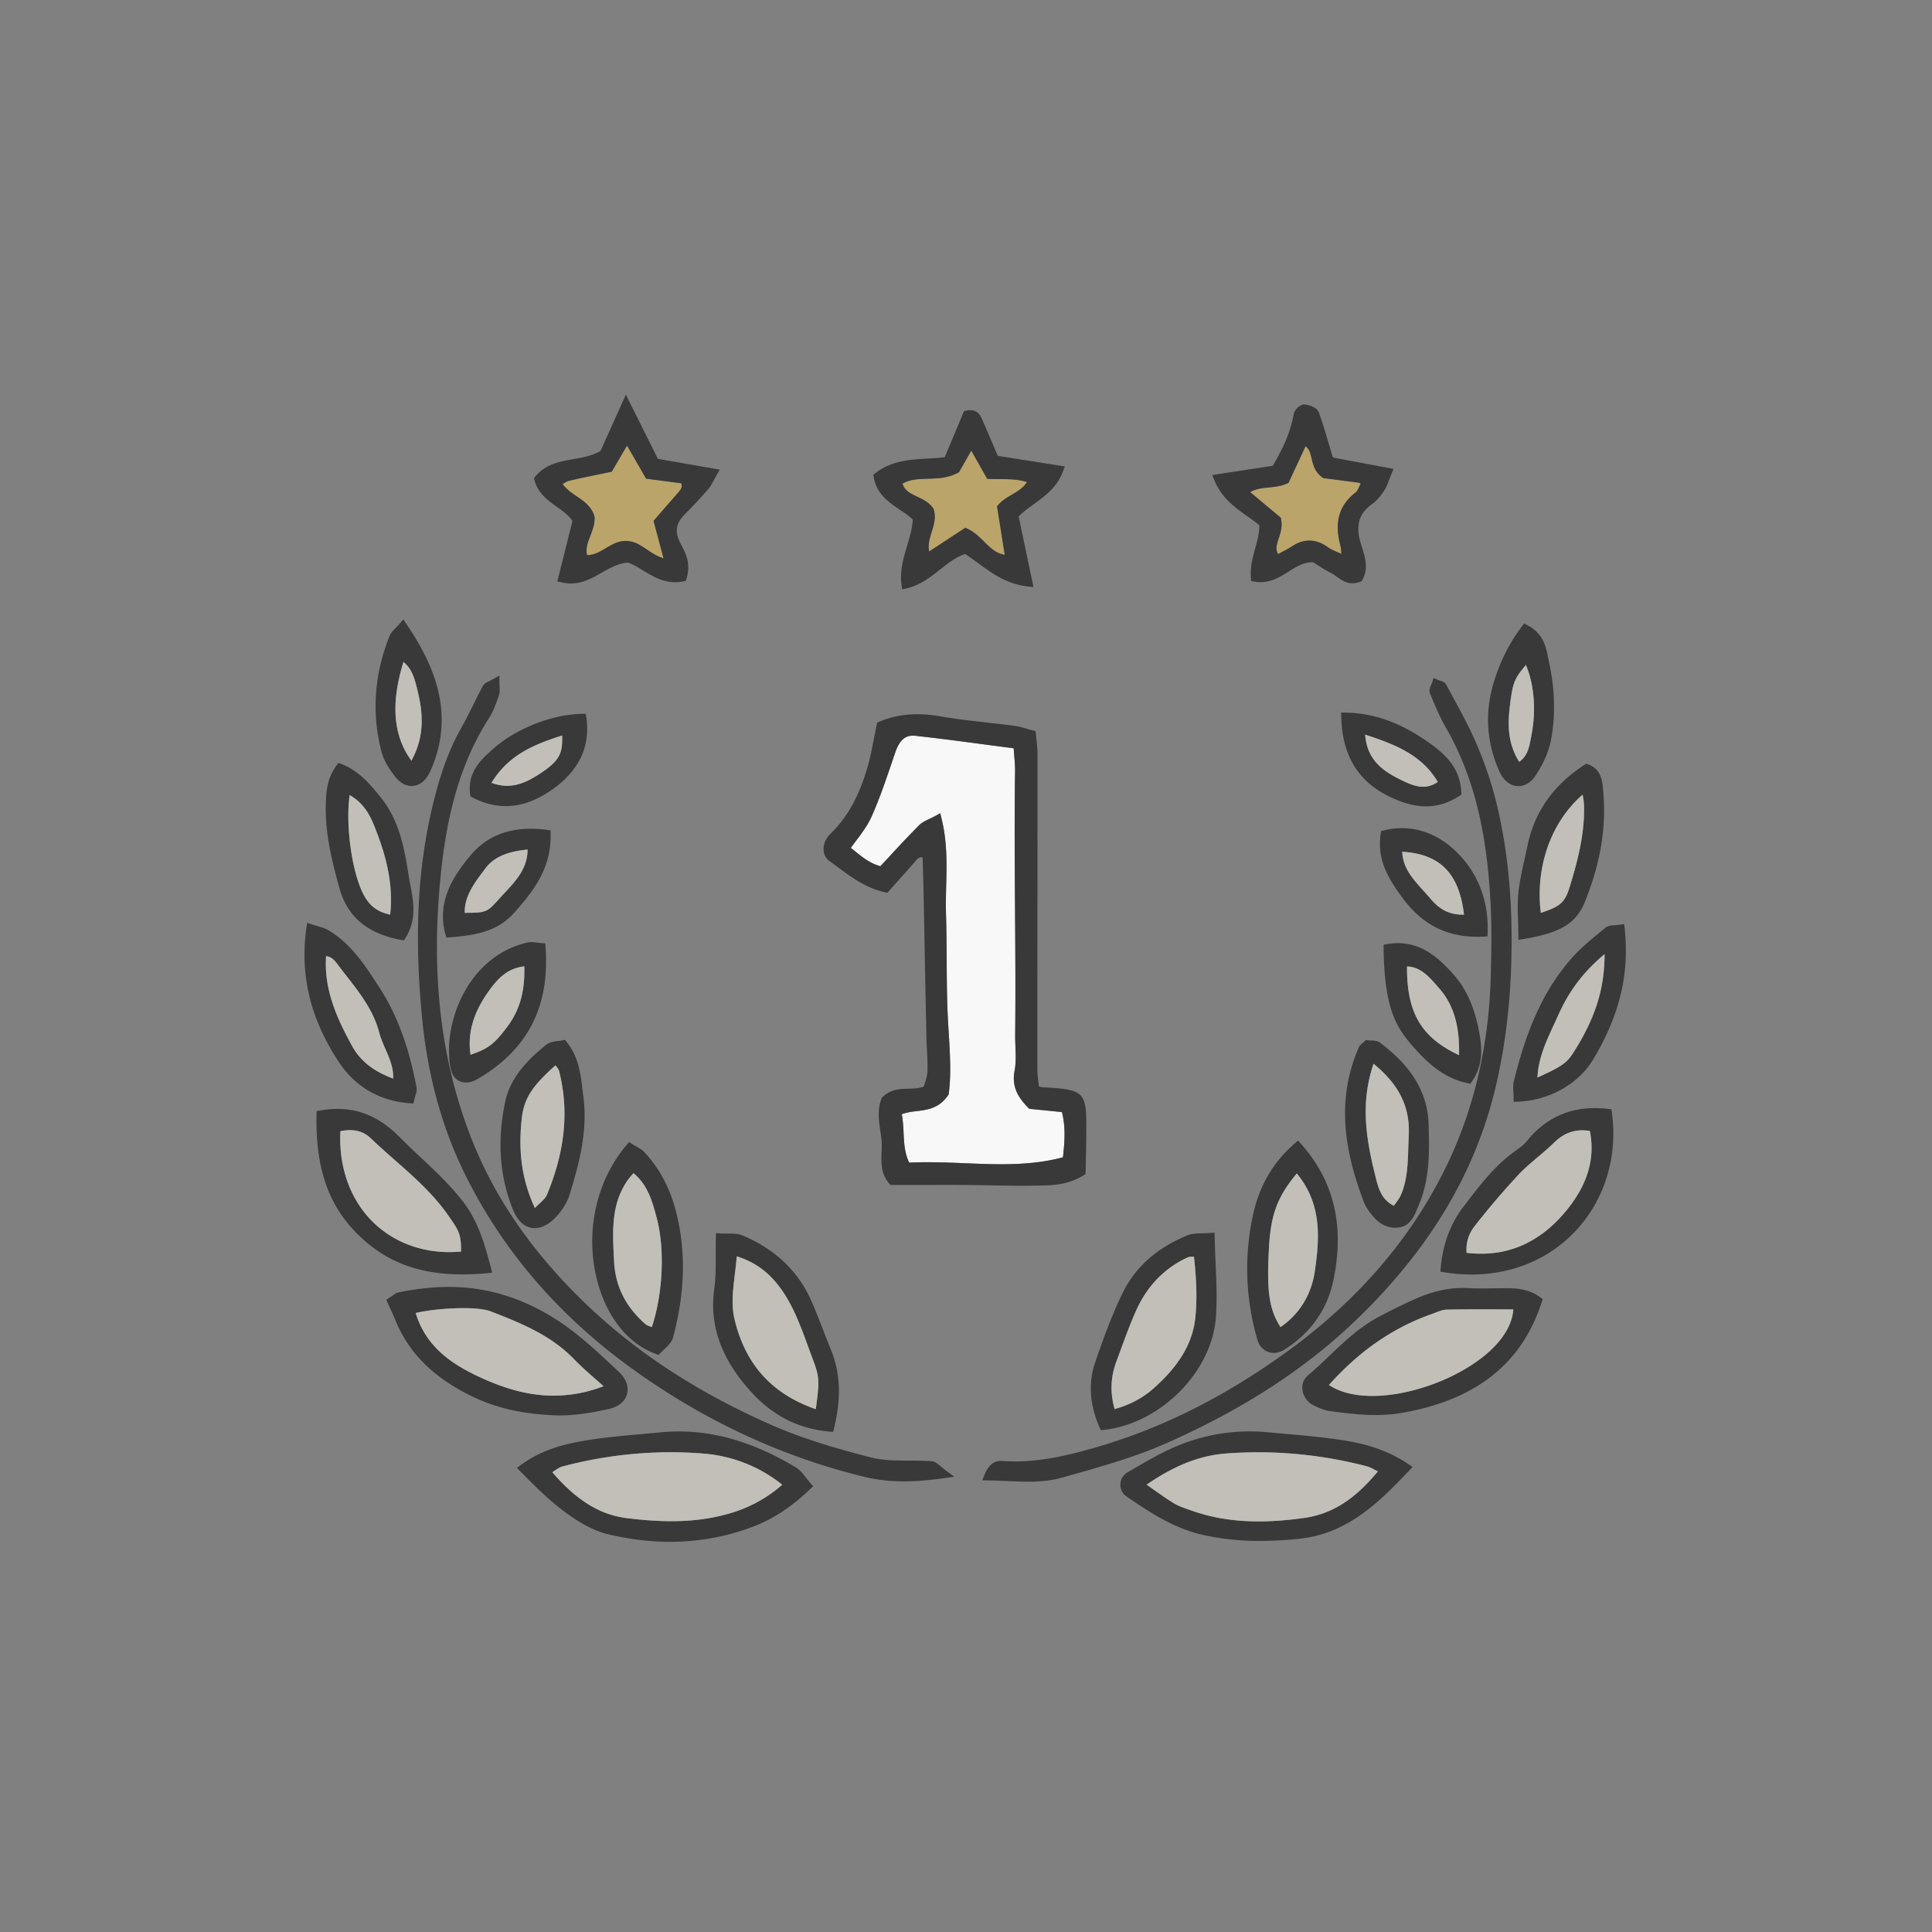
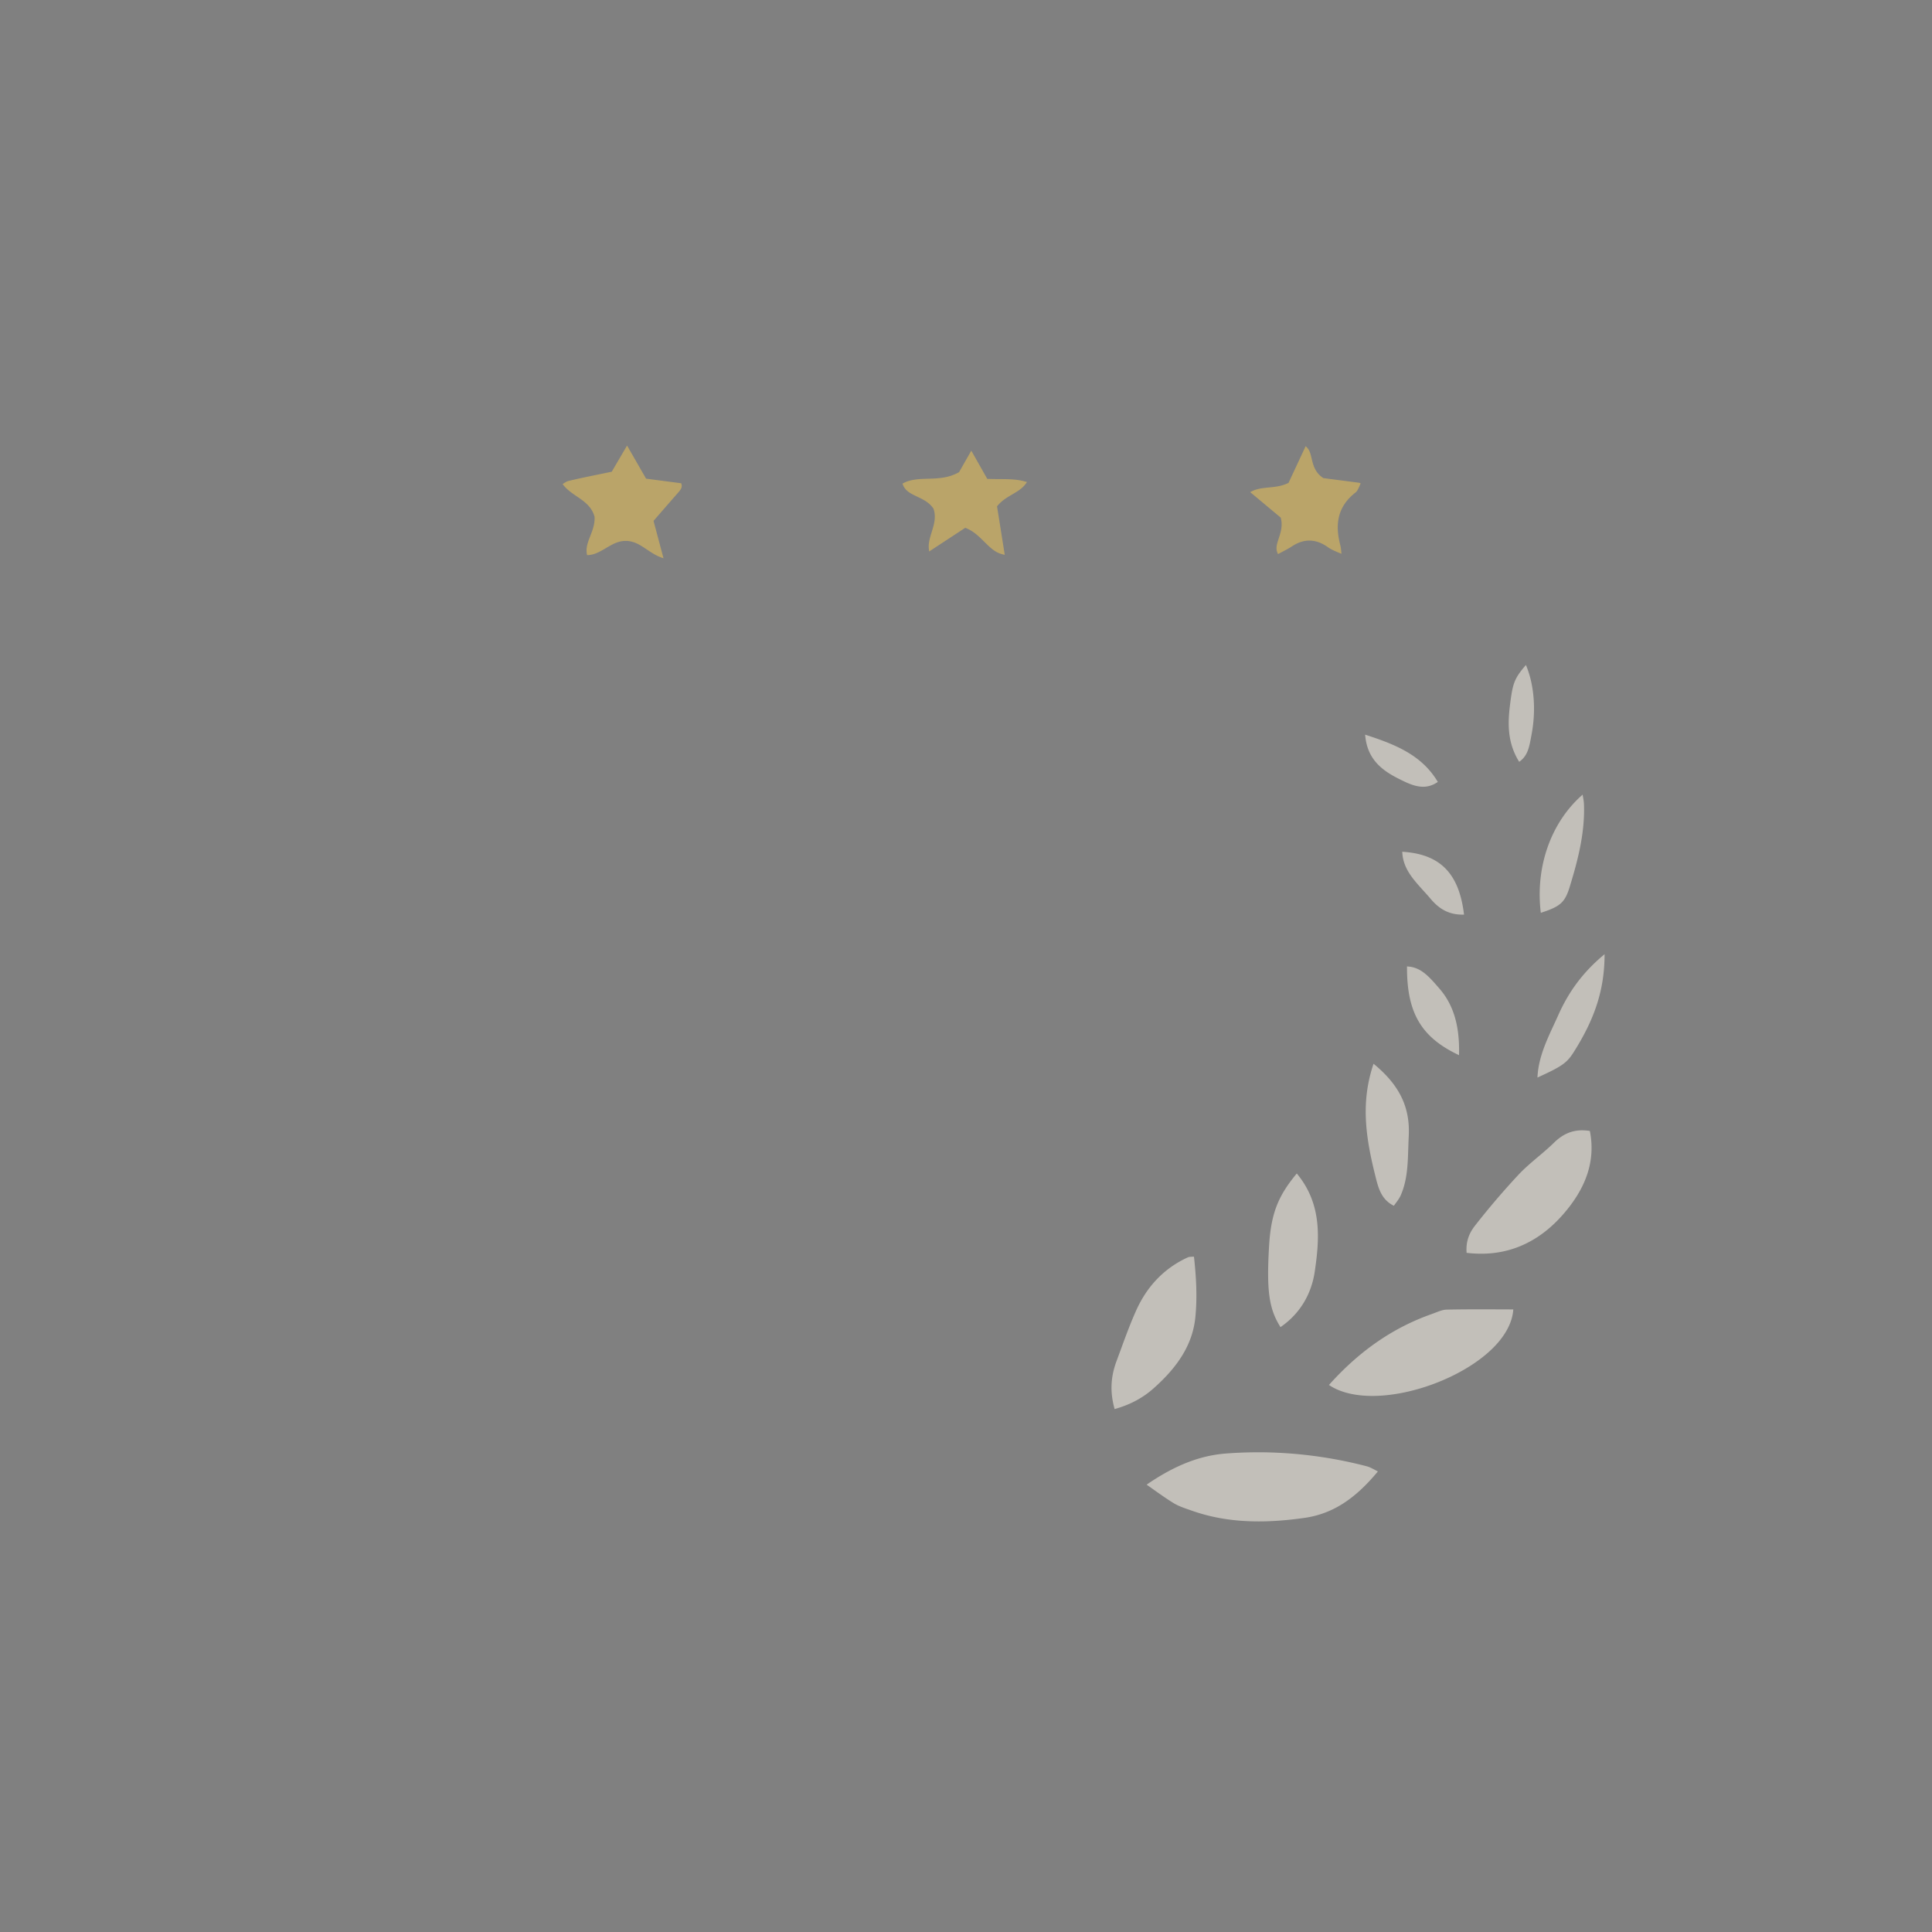
<svg xmlns="http://www.w3.org/2000/svg" id="_イヤー_1" viewBox="0 0 135 135">
  <rect x="0" y="0" width="135" height="135" fill="#808080" stroke="none" />
  <defs>
    <style>.cls-1{fill:#c2bfb9}</style>
  </defs>
-   <path d="M94.96 129.104a64.134 64.134 0 01-22.281 5.544C43.456 137.8 17.922 118.936 5.642 92.897c-.09-.204-.178-.408-.265-.613C1.98 84.29.083 75.652.001 66.782c.248-9.014 4.89-17.66 7.264-26.26a45.525 45.525 0 014.418-11.162c19.745-34.227 68.518-37.373 98.751-15.4a47.965 47.965 0 015.382 4.523c5.453 5.32 12.408 13.295 14.514 20.715 2.577 8.312 2.017 16.294 4.272 24.8.058.219.117.437.179.656 2.398 25.249-15.341 49.74-36.097 62.625a64.182 64.182 0 01-3.724 1.824z" fill="none" />
-   <path d="M64.841 81.21c.85 0 1.706.036 2.534.07.853.036 1.728.073 2.57.073 1.705 0 3.02-.144 4.263-.468l.068-.017.007-.07c.109-1.012.186-2.005-.064-3.023l-.017-.068-2.281-.228-.07-.071c-.628-.641-1.18-1.395-.959-2.56.105-.548.084-1.118.063-1.721a17.32 17.32 0 01-.018-.853c.03-2.918.01-5.836-.01-8.658-.023-3.182-.046-6.472.002-9.715.005-.34-.024-.69-.057-1.095l-.042-.519-1.918-.253c-1.71-.227-3.326-.441-4.945-.62a1.642 1.642 0 00-.17-.01c-.39 0-.884.133-1.235 1.158l-.223.655c-.431 1.27-.877 2.583-1.43 3.83-.268.603-.657 1.122-1.068 1.672-.112.148-.223.298-.332.45l-.056.077.209.168c.6.485 1.12.905 1.797 1.096l.06.017.674-.726a88.784 88.784 0 012.017-2.127c.197-.199.444-.316.73-.452.152-.072.294-.14.447-.224l.313-.172.086.347c.407 1.643.368 3.204.33 4.713-.017.663-.033 1.29-.014 1.928.033 1.074.04 2.198.046 3.189.007 1.074.014 2.175.047 3.257.02.633.06 1.285.095 1.86.093 1.526.18 2.968.004 4.29l-.01.074-.032.041c-.623.924-1.457 1.026-2.194 1.115-.342.04-.665.08-.967.19l-.079.029.015.083c.073.41.092.817.11 1.21.035.704.066 1.368.364 2.029l.029.062.068-.003c.393-.02.8-.03 1.243-.03z" fill="#f8f8f8" />
  <path d="M89.513 36.263c.115.519-.03.962-.158 1.353-.131.398-.225.685-.097 1l.042.102.186-.098c.287-.15.558-.291.812-.456.405-.263.796-.39 1.194-.39.438 0 .867.154 1.313.472.209.15.471.26.776.387l.155.065-.016-.167a2.682 2.682 0 00-.066-.439c-.426-1.617-.084-2.788 1.074-3.686.115-.088.202-.29.303-.522l.048-.112-.11-.039-2.506-.326-.041-.033c-.542-.368-.668-.902-.77-1.331-.077-.322-.137-.575-.317-.763l-.1-.106-1.2 2.571-.095.042c-.433.193-.868.235-1.288.277-.408.04-.794.078-1.157.254l-.14.068 2.137 1.784.021.093zm-21.925.677c.483.215.84.57 1.187.913.413.41.769.763 1.288.883l.145.034-.539-3.39.084-.097c.276-.32.628-.528.968-.728.368-.217.714-.42.957-.755l.085-.116-.14-.039c-.573-.161-1.147-.165-1.811-.168-.22-.001-.442-.003-.671-.01l-.155-.004-1.116-1.972-.855 1.503-.07.037c-.702.38-1.417.401-2.109.422-.606.017-1.178.034-1.694.298l-.08.04.032.085c.165.433.552.617 1 .83.408.194.83.395 1.112.807l.03.044.004.024c.183.565.02 1.09-.138 1.6-.126.407-.245.792-.196 1.194l.019.16 2.526-1.656.137.06zm-23.866.857c.32 0 .635.09.96.272.175.098.343.211.507.32.312.21.63.424.995.557l.18.066-.698-2.615.675-.777a253.1 253.1 0 011.01-1.158c.21-.237.335-.395.268-.63l-.018-.063-2.455-.322-1.33-2.313-1.07 1.828-.968.2c-.703.144-1.367.28-2.045.443-.1.023-.203.08-.327.16l-.095.06.07.087c.253.316.588.544.91.764.518.352 1.052.717 1.245 1.404l.012.042-.002.019c.021.484-.14.9-.297 1.304-.17.442-.319.823-.243 1.257l.016.088.088-.004c.443-.023.826-.248 1.232-.487a8.3 8.3 0 01.5-.279c.301-.15.59-.223.88-.223z" fill="#baa469" />
-   <path d="M69.297 82.829c.67.012 1.429.025 2.158.025.328 0 .655-.003.983-.01l.11-.001c1.018-.018 2.073-.038 3.18-.725l.127-.079.02-.945c.013-.556.026-1.137.029-1.718l.003-.455c.023-2.628-.147-2.793-3.03-2.945a.707.707 0 01-.112-.02l-.171-.038-.038-.338a8.194 8.194 0 01-.07-.908c0-3.772.002-7.544.005-11.329l.001-.835c.003-3.268.005-6.535.005-9.803 0-.32-.033-.63-.068-.957-.016-.15-.032-.303-.045-.46l-.017-.195-.188-.05c-.15-.038-.286-.078-.437-.121l-.028-.008a5.515 5.515 0 00-.825-.196c-.63-.083-1.265-.155-1.893-.226-1.082-.122-2.202-.248-3.288-.437a9.243 9.243 0 00-1.602-.147c-.966 0-1.842.172-2.679.526l-.132.056-.03.14a61 61 0 00-.198.983c-.137.707-.266 1.374-.461 2.034-.597 2.03-1.416 3.495-2.577 4.611-.33.317-.508.752-.476 1.163a.982.982 0 00.405.747c.206.145.41.295.626.456l.022.016c.939.694 1.91 1.412 3.239 1.711l.158.036.617-.692c.416-.464.825-.921 1.229-1.382l.082-.097c.164-.195.265-.305.437-.308l.099-.002.016.495c.016.524.033 1.068.044 1.61.03 1.467.058 2.934.087 4.42l.008.444c.037 1.877.073 3.754.113 5.63.006.3.022.601.038.902.026.478.053.972.034 1.466-.01.276-.105.57-.188.828l-.06.195-.031.032-.023.008c-.326.121-.669.13-1.034.138-.584.014-1.246.029-1.81.592l-.029.018-.029.07c-.309.75-.194 1.544-.083 2.312.026.187.053.373.073.557.03.276.02.562.007.865-.028.718-.06 1.532.537 2.218l.082.095 3.243-.003a161.314 161.314 0 013.786.03h.05zm-1.922-1.548a60.183 60.183 0 00-2.534-.07c-.444 0-.85.009-1.243.03l-.068.002-.029-.062c-.298-.661-.33-1.325-.363-2.029a9.339 9.339 0 00-.111-1.21l-.015-.083.08-.029c.3-.11.624-.15.966-.19.737-.09 1.571-.19 2.194-1.115l.033-.04.01-.074c.176-1.323.088-2.765-.005-4.29a65.025 65.025 0 01-.095-1.86c-.033-1.083-.04-2.184-.047-3.258-.006-.991-.013-2.115-.046-3.19-.019-.638-.003-1.264.013-1.927.039-1.509.078-3.07-.33-4.712l-.085-.348-.313.172a8.196 8.196 0 01-.447.224c-.286.136-.533.253-.73.452a88.846 88.846 0 00-2.017 2.127l-.675.726-.059-.017c-.678-.191-1.196-.61-1.797-1.096l-.21-.168.057-.078c.11-.151.22-.3.332-.449.411-.55.8-1.069 1.067-1.671.554-1.248 1-2.56 1.431-3.83l.223-.656c.351-1.025.844-1.157 1.235-1.157.054 0 .111.003.17.01 1.619.178 3.235.392 4.945.62l1.918.252.042.519c.033.405.063.755.057 1.095-.048 3.243-.025 6.533-.002 9.715.02 2.822.04 5.74.01 8.658-.003.297.008.603.018.853.021.603.042 1.173-.063 1.72-.22 1.166.33 1.92.959 2.56l.07.072 2.281.228.018.068c.249 1.017.172 2.011.063 3.024l-.007.07-.068.016c-1.243.324-2.558.468-4.262.468-.843 0-1.718-.037-2.57-.072zm27.529 10.816c5.168-5.022 8.343-10.446 9.706-16.583.634-2.854.965-5.814 1.01-9.05.055-3.869-.3-7.299-1.086-10.485a26.418 26.418 0 00-1.404-4.093c-.457-1.062-1.019-2.095-1.562-3.095-.173-.318-.346-.637-.517-.956-.087-.165-.26-.221-.426-.275-.055-.018-.114-.037-.174-.063l-.285-.125-.09.298a1.49 1.49 0 01-.069.175c-.076.177-.172.397-.086.606l.043.103c.32.771.65 1.57 1.078 2.307 2.427 4.195 2.944 8.874 3.124 12.483.08 1.64.04 3.297.005 4.758-.11 4.584-1.037 8.837-2.756 12.639-2.398 5.304-6.243 9.902-11.43 13.668-4.348 3.155-8.69 5.342-13.275 6.688-1.81.53-3.762 1.021-5.784 1.021-.229 0-.457-.006-.68-.018l-.093-.008c-.07-.005-.142-.011-.215-.011-.509 0-.874.312-1.15.981l-.156.376.406.005a44.2 44.2 0 011.297.045c.51.023.99.044 1.483.044.97 0 1.713-.088 2.41-.286l.551-.155c2.245-.635 4.566-1.29 6.725-2.246 5.435-2.407 9.818-5.268 13.4-8.748zM65.72 102.454c-.222-.188-.397-.336-.624-.352a22.231 22.231 0 00-1.535-.04c-.947-.003-1.842-.005-2.693-.22-3.014-.765-5.234-1.497-7.2-2.376-5.173-2.31-9.423-5.126-12.993-8.61-3.704-3.618-6.285-7.446-7.89-11.702-1.981-5.255-2.647-10.992-2.034-17.538.312-3.346.984-7.671 3.428-11.45.278-.432.452-.921.62-1.396l.07-.193c.064-.179.053-.364.039-.59a4.858 4.858 0 01-.012-.306v-.48l-.414.242c-.1.059-.196.103-.28.144-.19.09-.368.175-.463.35-.229.425-.45.87-.664 1.301l-.018.034a34.98 34.98 0 01-.848 1.633c-.803 1.42-1.398 3.025-1.932 5.202-1.097 4.478-1.345 9.263-.78 15.057.38 3.903 1.35 7.488 2.882 10.656 2.554 5.276 6.38 9.822 11.372 13.511 5.098 3.768 10.688 6.412 16.614 7.858.89.218 1.807.323 2.806.323.843 0 1.772-.075 2.843-.23l.672-.098-.55-.399a6.828 6.828 0 01-.416-.331zm-2.832-66.827c.317.211.617.411.88.663l.014.04-.001.023c-.046.62-.225 1.218-.4 1.798-.256.855-.52 1.738-.382 2.736l.042.298.294-.068c.964-.224 1.682-.79 2.378-1.34.553-.437 1.075-.85 1.702-1.059l.044.006.02.014c.306.2.613.424.883.622.983.72 2 1.464 3.475 1.621l.377.04-1.035-4.942.04-.039c.317-.302.679-.565 1.03-.82.8-.579 1.627-1.178 2.041-2.315l.114-.314-4.681-.737-1.047-2.443c-.143-.335-.32-.75-.882-.75-.092 0-.193.012-.298.037l-.136.033-1.345 3.216-.058.006c-.377.045-.764.067-1.14.089-1.246.072-2.535.146-3.663 1.03l-.128.1.026.162c.197 1.196 1.068 1.778 1.836 2.293zm.253-1.876c.516-.264 1.088-.28 1.694-.298.692-.02 1.407-.041 2.11-.422l.069-.037.855-1.503 1.116 1.972.155.005c.229.006.45.008.67.009.665.003 1.24.007 1.813.168l.139.04-.085.115c-.243.334-.59.538-.957.755-.34.2-.692.408-.968.728l-.084.097.539 3.39-.145-.034c-.52-.12-.875-.473-1.289-.883-.346-.343-.703-.698-1.186-.913l-.137-.061-2.526 1.656-.02-.16c-.048-.402.07-.787.197-1.195.158-.508.321-1.034.138-1.6l-.005-.023-.03-.044c-.28-.412-.703-.613-1.111-.807-.448-.213-.835-.397-1-.83l-.032-.085.08-.04zm24.029 2.33c.28.198.544.385.81.605l.019.04v.023c-.009.541-.148 1.05-.296 1.59-.177.649-.361 1.32-.294 2.052l.019.208.205.038c.15.027.302.041.45.041.782 0 1.381-.376 1.96-.74.533-.334 1.036-.65 1.647-.65h.063l.286.18c.283.18.636.405 1.001.59.123.063.243.15.371.242.282.204.633.457 1.095.457.176 0 .36-.037.544-.11l.088-.034.048-.082c.465-.794.201-1.612-.031-2.335l-.035-.11c-.424-1.324-.196-2.182.763-2.87.293-.209.564-.515.855-.964.144-.223.235-.464.34-.744l.01-.026c.046-.124.096-.257.156-.402l.131-.314-4.241-.798-.225-.76c-.243-.832-.473-1.617-.754-2.39-.128-.352-.679-.528-.994-.556l-.033-.001c-.305 0-.681.394-.73.678-.232 1.358-.827 2.516-1.447 3.585l-.012.022-4.23.646.128.322c.509 1.28 1.478 1.964 2.333 2.568zm.324-1.763c.363-.176.749-.214 1.157-.254.42-.042.855-.084 1.288-.277l.094-.042 1.2-2.57.101.105c.18.188.24.44.317.763.102.43.228.963.77 1.331l.041.033 2.506.326.11.04-.047.11c-.102.234-.19.435-.304.523-1.158.898-1.5 2.069-1.074 3.686.033.124.05.26.066.44l.016.166-.155-.065c-.304-.128-.567-.238-.776-.387-.445-.319-.875-.473-1.313-.473-.398 0-.789.128-1.194.39a9.798 9.798 0 01-.812.457l-.186.098-.042-.102c-.128-.315-.034-.602.097-1 .128-.391.273-.834.158-1.353l-.02-.093-2.138-1.784.14-.068zm-31.162 68.948c-.223-.287-.433-.559-.73-.736-2.815-1.687-5.487-2.507-8.167-2.507-.423 0-.855.021-1.283.063-.428.041-.856.08-1.305.12-1.134.1-2.306.206-3.454.376-1.926.285-3.516.7-5.015 1.796l-.256.189.221.227c1.223 1.25 2.441 2.452 3.9 3.391.792.51 1.546.853 2.24 1.02 1.469.351 2.93.53 4.342.53 2.036 0 4.023-.37 5.905-1.102 1.337-.519 2.613-1.369 3.9-2.597l.194-.184-.178-.2c-.114-.127-.22-.265-.314-.386zm-1.763.559c-1.11.94-2.294 1.564-3.726 1.965-1.21.34-2.498.505-3.937.505-.918 0-1.922-.068-3.069-.209-1.882-.23-3.477-1.194-5.17-3.126l-.076-.086.132-.088c.216-.144.402-.27.584-.317a29.7 29.7 0 017.546-.993c.768 0 1.545.032 2.31.095 1.995.164 3.812.87 5.403 2.098l.099.076-.096.08zm38.982-3.23c-1.249-.182-2.53-.296-3.77-.407-.405-.036-.81-.072-1.215-.11a13.115 13.115 0 00-6.194.912c-1.121.453-2.187 1.076-3.218 1.678l-.37.216a.994.994 0 00-.498.828.982.982 0 00.425.853c1.768 1.211 3.391 2.25 5.362 2.691a18.04 18.04 0 003.975.417c.856 0 1.75-.049 2.735-.15 3.476-.358 5.72-2.708 7.699-4.78l.225-.236-.27-.183c-1.687-1.144-3.417-1.516-4.886-1.73zm2.648 2.318c-1.605 1.91-3.164 2.883-5.058 3.152a22.649 22.649 0 01-3.188.245c-1.717 0-3.248-.246-4.68-.753l-.206-.072c-.364-.126-.74-.257-1.054-.45a26.446 26.446 0 01-1.483-1.004l-.409-.29.12-.082c1.911-1.292 3.636-1.958 5.426-2.094a29.65 29.65 0 012.251-.086c2.531 0 5.079.328 7.57.975.207.054.415.165.68.306l.112.057-.081.096zM38.92 35.421c.41.293.799.57 1.07.963l.012.019-1.058 4.222.273.065c.222.052.446.079.665.079.85 0 1.531-.39 2.192-.766.577-.329 1.122-.64 1.802-.69.342.11.683.318 1.048.541.633.388 1.351.827 2.254.827.192 0 .39-.02.586-.061l.161-.033.047-.158c.314-1.052-.049-1.748-.37-2.363l-.06-.115c-.415-.806-.318-1.398.334-2.042a32.193 32.193 0 001.636-1.76c.14-.16.237-.345.36-.578.063-.12.135-.256.227-.415l.197-.341-4.325-.753-2.238-4.484-1.768 3.924-.022.023-.014.008c-.59.324-1.243.44-1.878.552-.949.167-1.93.34-2.653 1.219l-.09.11.037.137c.249.92.923 1.403 1.575 1.87zm.486-1.656c.124-.08.228-.137.327-.16.678-.164 1.342-.3 2.045-.443l.967-.2 1.071-1.828 1.33 2.313 2.455.322.018.063c.067.235-.058.393-.268.63-.335.382-.668.765-1.01 1.158l-.675.777.699 2.615-.181-.066c-.364-.133-.683-.347-.995-.557a7.798 7.798 0 00-.507-.32 1.93 1.93 0 00-.96-.272c-.29 0-.579.073-.88.223-.17.085-.338.184-.5.279-.406.239-.789.464-1.232.487l-.088.004-.016-.088c-.075-.434.072-.815.243-1.257.157-.404.318-.82.297-1.304l.002-.02-.012-.04c-.193-.688-.727-1.053-1.244-1.405-.323-.22-.658-.448-.911-.764l-.07-.087.095-.06zm-.286 65.138c1.24 0 2.49-.243 3.44-.454.658-.146 1.113-.52 1.251-1.028.143-.525-.07-1.1-.584-1.578l-.369-.345c-.854-.8-1.738-1.625-2.678-2.36-1.761-1.38-3.648-2.33-5.609-2.824a13.145 13.145 0 00-3.216-.388c-1.111 0-2.294.13-3.516.383-.15.032-.262.114-.418.228a4.35 4.35 0 01-.229.158l-.2.128.097.217.2.44.016.036c.12.264.224.494.32.726.96 2.341 2.69 4.047 5.444 5.368 1.624.78 3.419 1.187 5.65 1.284.133.006.267.009.4.009zm-5.562-2.659c-1.784-.824-3.712-1.99-4.478-4.394l-.033-.105.108-.023c.913-.194 2.14-.315 3.202-.315.866 0 1.549.08 1.923.223 2.27.872 4.274 1.726 5.84 3.353.443.46.924.883 1.482 1.373l.449.396.126.112-.159.057a9.66 9.66 0 01-3.332.601c-1.61 0-3.24-.406-5.128-1.278zm71.7-6.23h-.085l-.662.008h-.05c-.284.004-.568.008-.852.008-.407 0-.74-.007-1.048-.023a6.692 6.692 0 00-.349-.01c-1.108 0-2.244.273-3.472.834a48.47 48.47 0 00-2.368 1.167c-1.347.705-2.435 1.743-3.493 2.753-.485.461-.985.94-1.502 1.372a1.085 1.085 0 00-.37.974c.05.46.34.877.753 1.09.293.15.734.356 1.197.418 1.01.137 2.085.27 3.157.27.68 0 1.302-.051 1.903-.159 5.155-.915 8.334-3.45 9.718-7.75l.06-.188-.157-.117c-.754-.569-1.589-.647-2.38-.647zm.474 1.593c-.083.823-.536 1.682-1.309 2.484-1.897 1.967-5.564 3.451-8.53 3.451-1.19 0-2.205-.243-2.932-.702l-.1-.064.08-.088c2.108-2.332 4.426-3.923 7.086-4.863.078-.027.156-.057.266-.099.278-.107.54-.209.787-.214a100.04 100.04 0 012.294-.022c.442 0 .884.002 1.325.003l1.045.003-.012.11zm6.866-14.092l-.21-.025a8.019 8.019 0 00-.955-.06c-1.92 0-3.517.777-4.744 2.307-.208.259-.507.472-.796.679l-.053.038c-1.385.991-2.406 2.329-3.394 3.624l-.2.26c-.9 1.177-1.43 2.612-1.577 4.265l-.022.256.253.041c.646.104 1.292.156 1.921.156 2.994 0 5.666-1.18 7.524-3.322 1.868-2.153 2.7-5.072 2.283-8.01l-.03-.209zm-3.378 7.344c-1.593 1.822-3.518 2.745-5.72 2.745-.304 0-.619-.017-.936-.052l-.085-.01-.004-.085c-.037-.668.155-1.259.587-1.807a54.049 54.049 0 013.064-3.586c.408-.434.88-.833 1.338-1.22.374-.316.76-.643 1.124-.998.602-.59 1.23-.865 1.975-.865.145 0 .3.011.458.032l.072.01.013.071c.374 2.001-.243 3.887-1.886 5.766zm-75.152 4.106l.323-.03-.08-.314c-.456-1.767-.922-3.344-2.027-4.748-.864-1.098-1.888-2.06-2.877-2.99a52.77 52.77 0 01-1.474-1.42c-1.309-1.331-2.73-1.978-4.346-1.978-.396 0-.814.039-1.243.116l-.222.04-.005.225c-.077 3.844.868 6.485 3.066 8.562 1.892 1.789 4.156 2.621 7.126 2.621.556 0 1.131-.027 1.759-.084zm-1.943-1.504a9 9 0 01-.73.03c-2.18 0-4.15-.824-5.546-2.32-1.432-1.534-2.167-3.682-2.069-6.048l.004-.08.078-.014c.209-.04.409-.06.594-.06.577 0 1.05.185 1.447.565.549.527 1.126 1.035 1.688 1.53 1.307 1.15 2.658 2.34 3.683 3.8.79 1.123.933 1.326.944 2.496v.094l-.093.007zm44.8 12.479l.2-.022c3.988-.448 7.578-4.074 7.84-7.918.085-1.25.031-2.49-.026-3.803l-.003-.07a76.232 76.232 0 01-.06-1.703l-.007-.294-.293.025a8.648 8.648 0 01-.574.025c-.39.008-.727.016-1.045.147-2.116.869-3.631 2.217-4.504 4.005-.8 1.639-1.428 3.398-1.938 4.903-.48 1.419-.367 2.983.328 4.522l.082.183zm1.093-4.831c.09-.24.178-.479.267-.722l.034-.093c.33-.903.673-1.836 1.073-2.726.773-1.72 1.987-2.967 3.608-3.709.073-.033.18-.039.336-.045l.093-.004.01.093c.178 1.64.206 2.905.092 4.105-.173 1.816-1.117 3.42-2.97 5.045-.72.63-1.563 1.082-2.578 1.38l-.098.028-.027-.1c-.297-1.129-.246-2.162.16-3.252zm-27.997-8.656c-.01.422-.01.83-.008 1.226.002.838.003 1.63-.104 2.404-.351 2.528.486 4.87 2.559 7.158 1.534 1.694 3.338 2.607 5.515 2.793l.235.02.056-.23c.523-2.174.454-3.884-.225-5.544a77.473 77.473 0 01-.513-1.3l-.013-.033c-.25-.648-.51-1.318-.802-1.988-.918-2.112-2.546-3.67-4.838-4.632-.287-.12-.606-.13-.934-.13h-.203c-.138 0-.281-.002-.43-.012l-.288-.02-.007.288zm1.325 2.608c.045-.37.092-.75.124-1.146l.01-.128.121.04c1.694.561 2.89 1.731 3.875 3.793.372.78.677 1.612.971 2.417 0 0 .173.473.246.668.549 1.467.606 1.62.326 3.64l-.017.122-.116-.041c-2.991-1.074-4.809-3.112-5.557-6.23-.24-1.005-.116-2.035.017-3.135zm-6.932-8.978a4.139 4.139 0 01-.25-.15l-.203-.132-.158.184c-2.165 2.527-2.953 6.191-2.055 9.563.674 2.533 2.171 4.38 4.108 5.068l.177.062.123-.142a3.66 3.66 0 01.258-.254c.246-.23.525-.488.618-.834.822-3.073.905-5.882.255-8.587-.412-1.712-1.134-3.118-2.207-4.3-.19-.208-.431-.345-.666-.478zm1.168 12.548l-.03.098-.098-.034c-.162-.056-.287-.109-.372-.183-1.375-1.218-2.085-2.645-2.172-4.362l-.01-.208c-.098-1.93-.192-3.751.901-5.392a5.08 5.08 0 01.384-.483l.077-.091.077.066c.954.823 1.258 1.97 1.552 3.08.565 2.13.44 5.147-.309 7.509zm45.12-12.933l-.205.177c-1.556 1.344-2.527 3.023-2.968 5.134-.6 2.87-.49 5.763.329 8.597.165.574.607.93 1.152.93.253 0 .513-.08.751-.233 1.854-1.18 3.007-2.835 3.428-4.918.766-3.79.012-6.893-2.307-9.486l-.18-.201zm1.169 9.147c-.235 1.595-1.033 2.918-2.308 3.827l-.088.063-.056-.093c-.748-1.236-.916-2.466-.747-5.482.127-2.267.58-3.498 1.864-5.068l.078-.095.078.096c1.692 2.113 1.51 4.494 1.179 6.752zm17.996-21.943c-2.359 2.651-3.387 5.85-4.08 8.63-.07.276-.053.551-.034.852.007.108.013.216.013.323v.285l.286-.01c2.167-.076 4.23-1.224 5.255-2.924 1.861-3.087 2.565-6.012 2.214-9.206l-.031-.285-.284.043a4.97 4.97 0 01-.404.041c-.243.018-.454.034-.616.17l-.426.351c-.65.536-1.323 1.089-1.893 1.73zm2.255-.229l-.004.222c-.04 2.328-.688 4.316-2.169 6.646-.457.72-.81.97-2.367 1.684l-.153.07.012-.168c.093-1.272.623-2.414 1.136-3.52l.022-.048c.097-.208.193-.415.285-.623.737-1.652 1.712-2.961 3.069-4.119l.169-.144zM96.43 72.856c-.177-.134-.397-.142-.63-.15-.075-.003-.152-.005-.228-.016l-.131-.018-.096.092a6.012 6.012 0 01-.19.17c-.09.078-.155.135-.197.23-1.788 4.049-.76 7.903.334 10.808.102.274.268.52.384.682.38.528.93 1.134 1.818 1.134.064 0 .129-.003.196-.01.834-.083 1.12-.78 1.335-1.305l.082-.194c.832-1.895.771-3.931.718-5.728-.085-2.859-1.978-4.619-3.395-5.695zm1.975 7.362c-.036 1.163-.07 2.26-.526 3.303-.09.203-.233.396-.399.619l-.084.114-.077-.042c-.823-.444-1.018-1.238-1.225-2.08l-.03-.122c-.669-2.7-.947-5.015-.133-7.538l.046-.142.114.095c1.727 1.452 2.45 2.983 2.346 4.968a44.11 44.11 0 00-.032.825zm-69.753-3.127l.236.016.051-.231c.024-.104.052-.198.083-.3.06-.196.123-.399.084-.602-.553-2.884-1.38-5.104-2.605-6.986l-.1-.154c-.929-1.428-1.889-2.906-3.454-3.832-.234-.138-.494-.213-.773-.292a9.032 9.032 0 01-.4-.121l-.313-.106-.047.328c-.474 3.306.268 6.383 2.27 9.407 1.147 1.734 2.865 2.727 4.968 2.873zM22.78 66.926l.007-.119.115.028c.338.08.524.33.738.619l.094.125c.124.162.25.323.376.485l.064.081c.943 1.208 1.918 2.457 2.313 3.97.107.41.279.805.445 1.186.276.633.536 1.23.542 1.919v.148l-.137-.054c-1.318-.512-2.191-1.226-2.747-2.246-.947-1.74-1.947-3.793-1.81-6.142zm83.803-7.136l-.022.099c-.178.791-.363 1.61-.456 2.44-.073.647-.052 1.31-.03 2.014.01.322.02.657.023 1.009l.002.323.318-.053c2.625-.432 3.718-1.092 4.333-2.617 1.1-2.728 1.514-5.275 1.268-7.785l-.01-.12c-.047-.51-.123-1.365-1.042-1.69l-.127-.045-.114.073c-2.15 1.388-3.488 3.274-3.98 5.606-.052.249-.107.498-.163.746zm3.868-4.143l.135-.122.032.179c.035.2.056.342.062.474.082 2.065-.465 4.054-.984 5.756-.336 1.102-.64 1.39-1.914 1.812l-.117.04-.014-.124c-.343-3.103.704-6.1 2.8-8.015zM37.367 85.818c.5 0 1.027-.284 1.522-.822.429-.465.752-1.004.91-1.516.664-2.15 1.286-4.452.962-6.874-.02-.15-.038-.302-.056-.452l-.005-.041c-.133-1.111-.27-2.26-1.111-3.32l-.108-.135-.169.039a2.963 2.963 0 01-.292.042c-.285.033-.61.07-.854.267-1.125.905-2.466 2.169-2.85 3.925-.598 2.72-.415 5.285.542 7.624.333.815.869 1.263 1.509 1.263zm-.921-7.555c.147-1.446.66-2.287 2.288-3.75l.079-.071.066.082c.095.12.163.217.187.308.704 2.756.424 5.592-.855 8.672-.08.19-.276.375-.55.629l-.29.273-.058-.13c-.832-1.874-1.1-3.729-.867-6.013zM28.042 65.68l.183.034.1-.158c.808-1.283.574-2.519.347-3.713-.045-.235-.09-.47-.125-.702-.3-1.962-.673-3.855-1.95-5.435-.669-.826-1.5-1.854-2.758-2.325l-.194-.073-.123.167c-.623.845-.712 1.685-.748 2.472-.104 2.166.418 4.23.96 6.16.557 1.975 1.966 3.144 4.308 3.573zm-3.63-9.97l.018-.156.134.083c.684.422 1.178 1.055 1.555 1.995.702 1.745 1.387 3.841 1.155 6.165l-.012.114-.111-.027c-.747-.18-1.25-.543-1.636-1.18-.849-1.403-1.374-4.737-1.103-6.994zm8.148 19.931c.256 0 .525-.08.8-.24 3.51-2.033 5.066-5.056 4.759-9.243l-.018-.239-.239-.016a4.377 4.377 0 01-.305-.034 3.184 3.184 0 00-.425-.038c-.1 0-.188.009-.272.028-4.248.967-5.987 5.794-5.364 8.829.122.597.52.953 1.064.953zm1.55-6.326c.565-.799 1.217-1.594 2.412-1.775l.113-.017.003.115c.032 1.695-.338 2.964-1.198 4.115-.876 1.173-1.31 1.511-2.445 1.907l-.116.041-.016-.123c-.183-1.425.225-2.82 1.247-4.263zm68.634 6.412l.104-.15c.776-1.114.713-2.257.55-3.227-.313-1.847-.89-3.194-1.814-4.237-1.017-1.148-2.195-2.21-3.907-2.21-.25 0-.509.023-.77.07l-.23.04.003.234c.053 4.28.897 5.564 2.085 6.911.98 1.111 2.12 2.187 3.802 2.532l.177.037zm-.792-1.995l-.142-.069c-2.513-1.224-3.492-2.913-3.494-6.025v-.109l.108.01c.875.073 1.431.71 2.02 1.382l.112.127c.984 1.119 1.428 2.557 1.398 4.526l-.002.158zm4.15-18.8c.456 0 .878-.259 1.19-.728.385-.58.884-1.476 1.076-2.454.336-1.713.29-3.577-.14-5.54a12.667 12.667 0 01-.045-.216l-.011-.056c-.148-.748-.332-1.68-1.466-2.266l-.206-.106-.14.184c-.833 1.095-1.462 2.316-1.921 3.732-.715 2.204-.597 4.377.35 6.46.281.62.773.99 1.314.99zm-.592-5.651c.18-1.46.28-1.82 1.006-2.688l.109-.13.062.158c.526 1.342.646 3.065.328 4.728l-.032.17c-.124.668-.23 1.244-.738 1.645l-.09.07-.059-.097c-.773-1.3-.738-2.62-.586-3.856zM27.604 54.26c.426.547.865.662 1.159.662.538 0 1.015-.379 1.31-1.04 1.861-4.171.074-7.696-1.69-10.301l-.202-.297-.235.271c-.129.15-.239.263-.342.37-.17.177-.304.317-.376.496-1.077 2.683-1.271 5.404-.576 8.089.137.532.449 1.104.952 1.75zm.542-7.856l.046-.153.118.108c.517.478.685 1.16.862 1.88.337 1.375.56 3.018-.347 4.77l-.077.148-.094-.138c-1.168-1.689-1.334-3.853-.508-6.615zm71.658 5.46c-1.356-.943-3.241-2.03-5.802-2.07l-.286-.004.006.286c.059 2.647 1.124 4.457 3.258 5.533.98.493 1.852.734 2.667.734.818 0 1.606-.248 2.34-.736l.129-.086-.007-.154c-.068-1.718-1.148-2.7-2.305-3.504zm.582 2.828c-.305.19-.614.283-.946.283-.586 0-1.161-.287-1.669-.541-1.121-.56-2.184-1.304-2.366-2.946l-.017-.154.148.048c1.934.635 3.763 1.355 4.882 3.172l.052.085-.084.053zM36.006 63.7c1.18-1.372 2.519-2.929 2.471-5.443l-.004-.236-.234-.032a8.6 8.6 0 00-1.144-.08c-1.76 0-3.169.615-4.188 1.827-1.236 1.468-2.413 3.277-1.777 5.562l.061.22.227-.02c1.79-.146 3.37-.383 4.587-1.798zm-1.206-.807c-.749.84-.874.89-2.226.891h-.101l.001-.101c.013-1.093.665-1.964 1.296-2.807l.146-.195c.71-.956 1.889-1.2 2.836-1.305l.116-.013-.005.117c-.054 1.26-.822 2.08-1.635 2.948-.144.155-.289.309-.428.465zm69.14 2.542l.01-.253c.081-2.33-.739-4.349-2.372-5.837-1.06-.965-2.313-1.476-3.623-1.476-.42 0-.847.053-1.27.157l-.18.044-.027.183c-.275 1.826.532 3.123 1.457 4.4 1.386 1.914 3.077 2.805 5.321 2.805.141 0 .285-.003.432-.01l.253-.013zm-1.753-1.523c-.895-.002-1.58-.342-2.219-1.102a20.003 20.003 0 00-.512-.579c-.713-.787-1.387-1.53-1.465-2.598l-.009-.116.116.009c2.538.187 3.83 1.506 4.188 4.273l.015.113h-.114zm-61.22-13.795l-.035-.24-.24.005c-2.143.031-4.675 1.037-6.3 2.503-.78.703-1.75 1.579-1.539 3.126l.02.14.126.066c.773.405 1.559.61 2.337.61 1.146 0 2.274-.425 3.448-1.3 1.738-1.296 2.473-2.948 2.184-4.91zm-3.095 3.848c-.726.49-1.522.944-2.432.944a3 3 0 01-.978-.168l-.12-.041.068-.107c1.192-1.873 2.923-2.563 4.74-3.159l.128-.041.003.134c.035 1.155-.255 1.657-1.409 2.438z" fill="#393939" />
  <g>
-     <path class="cls-1" d="M46.853 101.476a29.73 29.73 0 00-7.545.993c-.182.048-.368.173-.584.317l-.132.088.075.086c1.694 1.932 3.289 2.897 5.171 3.126 1.147.14 2.151.209 3.07.209 1.438 0 2.726-.166 3.936-.505a9.538 9.538 0 003.726-1.965l.096-.08-.1-.076a10.056 10.056 0 00-5.401-2.098 28.224 28.224 0 00-2.312-.095zM32.357 91.407c-1.062 0-2.289.12-3.202.315l-.108.023.033.105c.766 2.403 2.694 3.57 4.478 4.394 1.888.872 3.518 1.278 5.128 1.278a9.66 9.66 0 003.332-.6l.159-.058-.126-.112c-.156-.138-.305-.27-.45-.396-.557-.49-1.038-.912-1.481-1.373-1.565-1.627-3.57-2.481-5.84-3.353-.374-.144-1.057-.223-1.923-.223zM24.456 78.97c-.185 0-.385.02-.594.059l-.078.014-.004.08c-.098 2.366.637 4.514 2.069 6.049 1.396 1.495 3.366 2.319 5.547 2.319.239 0 .484-.01.73-.03l.093-.007-.001-.094c-.011-1.17-.154-1.373-.944-2.496-1.025-1.46-2.376-2.65-3.683-3.8-.562-.495-1.14-1.003-1.688-1.53-.397-.38-.87-.565-1.447-.565zm27.014 8.945c-.032.395-.079.777-.124 1.146-.133 1.1-.258 2.13-.017 3.134.748 3.12 2.566 5.157 5.557 6.23l.116.042.017-.122c.28-2.02.223-2.173-.326-3.64-.073-.195-.246-.667-.246-.667-.294-.805-.599-1.638-.971-2.418-.986-2.062-2.18-3.232-3.875-3.792l-.12-.04-.01.127zm-7.285-5.848c-.15.174-.279.325-.384.483-1.093 1.641-1 3.463-.901 5.392l.01.208c.087 1.717.797 3.144 2.172 4.362.085.074.21.127.372.183l.098.034.03-.098c.75-2.362.874-5.379.31-7.508-.295-1.111-.599-2.258-1.553-3.081l-.077-.066-.077.091zM22.78 66.926c-.136 2.35.863 4.402 1.81 6.142.556 1.02 1.429 1.734 2.747 2.246l.137.054v-.148c-.006-.689-.266-1.286-.542-1.919-.166-.381-.338-.775-.445-1.186-.395-1.514-1.37-2.762-2.313-3.97l-.064-.08c-.126-.163-.252-.324-.376-.486l-.094-.125c-.214-.29-.4-.54-.738-.62l-.115-.027-.007.12zm15.954 7.587c-1.628 1.463-2.14 2.304-2.288 3.75-.232 2.284.035 4.139.867 6.014l.058.13.29-.274c.274-.254.47-.438.55-.63 1.28-3.079 1.559-5.915.855-8.67-.024-.092-.092-.19-.187-.309l-.066-.082-.079.07zM24.412 55.71c-.271 2.257.254 5.591 1.103 6.995.385.636.89 1 1.636 1.179l.111.027.012-.114c.232-2.323-.453-4.42-1.155-6.165-.377-.94-.871-1.573-1.555-1.995l-.134-.083-.018.156zm12.11 11.83c-1.195.181-1.847.976-2.412 1.775-1.022 1.443-1.43 2.838-1.247 4.263l.016.123.116-.041c1.135-.396 1.57-.734 2.445-1.907.86-1.151 1.23-2.42 1.198-4.115l-.003-.114-.113.017zm-8.376-21.136c-.826 2.762-.66 4.926.508 6.616l.094.137.077-.148c.906-1.752.684-3.394.347-4.77-.177-.72-.345-1.402-.862-1.88l-.118-.108-.046.153zm8.606 12.971c-.947.105-2.125.349-2.836 1.305l-.146.195c-.63.843-1.283 1.714-1.296 2.807v.101h.1c1.353 0 1.477-.05 2.226-.89.14-.157.284-.311.428-.466.813-.868 1.58-1.687 1.635-2.948l.005-.117-.116.013zm2.398-7.942c-1.817.596-3.548 1.286-4.74 3.159l-.069.107.121.041a3 3 0 00.978.168c.91 0 1.706-.454 2.432-.944 1.154-.781 1.444-1.283 1.41-2.438l-.004-.134-.128.041z" />
-   </g>
+     </g>
  <path class="cls-1" d="M87.92 101.48c-.751 0-1.509.028-2.252.085-1.79.136-3.515.802-5.426 2.094l-.12.082.409.29c.518.368.999.709 1.483 1.005.314.192.69.323 1.054.449l.206.072c1.432.507 2.963.753 4.68.753.98 0 2.024-.08 3.188-.245 1.894-.27 3.453-1.241 5.058-3.152l.08-.096-.111-.057c-.265-.141-.473-.252-.68-.306a30.15 30.15 0 00-7.57-.975zm15.454-9.99c-.92 0-1.628.007-2.294.022-.247.005-.51.107-.787.214-.11.042-.188.072-.266.1-2.66.94-4.978 2.53-7.087 4.862l-.08.088.101.064c.728.46 1.741.702 2.932.702 2.966 0 6.633-1.484 8.53-3.451.773-.801 1.226-1.66 1.31-2.484l.01-.11-1.044-.004c-.44-.001-.883-.003-1.325-.003zm7.189-12.509c-.745 0-1.373.275-1.975.865-.364.355-.75.682-1.124.997-.458.388-.93.787-1.338 1.22a54.04 54.04 0 00-3.064 3.587c-.432.548-.624 1.14-.587 1.807l.004.086.085.009c.317.035.632.052.935.052 2.203 0 4.128-.923 5.72-2.744 1.644-1.879 2.26-3.765 1.887-5.766l-.013-.07-.072-.01a3.457 3.457 0 00-.458-.033zm-27.227 8.833c-.156.006-.263.012-.336.046-1.621.74-2.835 1.988-3.608 3.708-.4.89-.742 1.823-1.073 2.726l-.034.093c-.09.243-.177.483-.267.722-.406 1.09-.457 2.123-.16 3.252l.027.1.098-.029c1.015-.297 1.858-.749 2.577-1.379 1.854-1.625 2.798-3.228 2.97-5.045.115-1.2.087-2.466-.09-4.105l-.011-.093-.093.004zm7.2-5.722c-1.284 1.57-1.737 2.801-1.864 5.068-.169 3.016-.001 4.246.747 5.482l.056.093.088-.063c1.275-.909 2.073-2.232 2.308-3.827.331-2.258.513-4.639-1.18-6.752l-.076-.096-.079.095zm21.417-15.275c-1.357 1.158-2.332 2.467-3.069 4.12a37.79 37.79 0 01-.285.622l-.022.047c-.513 1.107-1.043 2.25-1.136 3.52l-.012.17.153-.071c1.556-.713 1.91-.965 2.367-1.684 1.48-2.33 2.13-4.318 2.17-6.646l.003-.222-.17.144zm-16.022 7.655c-.814 2.523-.536 4.838.133 7.538l.03.123c.207.841.402 1.635 1.225 2.08l.077.041.084-.114c.166-.223.31-.416.399-.62.455-1.041.49-2.14.526-3.302.009-.277.018-.552.032-.825.104-1.985-.62-3.516-2.346-4.968l-.114-.095-.046.142zm14.52-18.825c-2.096 1.916-3.143 4.912-2.8 8.015l.014.124.117-.04c1.274-.422 1.578-.71 1.914-1.812.519-1.702 1.066-3.69.984-5.756a3.684 3.684 0 00-.062-.474l-.032-.18-.135.123zM98.316 67.638c.002 3.112.982 4.801 3.494 6.025l.142.07.002-.158c.03-1.97-.414-3.408-1.398-4.526l-.111-.128c-.59-.673-1.146-1.308-2.02-1.382l-.11-.01v.11zm8.2-21.045c-.727.867-.825 1.229-1.006 2.688-.152 1.235-.187 2.557.586 3.856l.06.098.089-.07c.507-.402.614-.978.738-1.646l.032-.17c.318-1.663.198-3.386-.328-4.728l-.062-.157-.109.129zm-11.111 4.895c.182 1.642 1.245 2.386 2.366 2.946.508.254 1.083.541 1.669.541.332 0 .641-.092.946-.283l.084-.053-.052-.085c-1.12-1.817-2.948-2.537-4.882-3.172l-.148-.048.017.154zm2.586 8.144c.078 1.068.752 1.811 1.465 2.598.174.192.347.383.512.579.64.76 1.324 1.1 2.22 1.102h.113l-.015-.113c-.358-2.767-1.65-4.085-4.188-4.273l-.116-.01.009.117z" />
</svg>